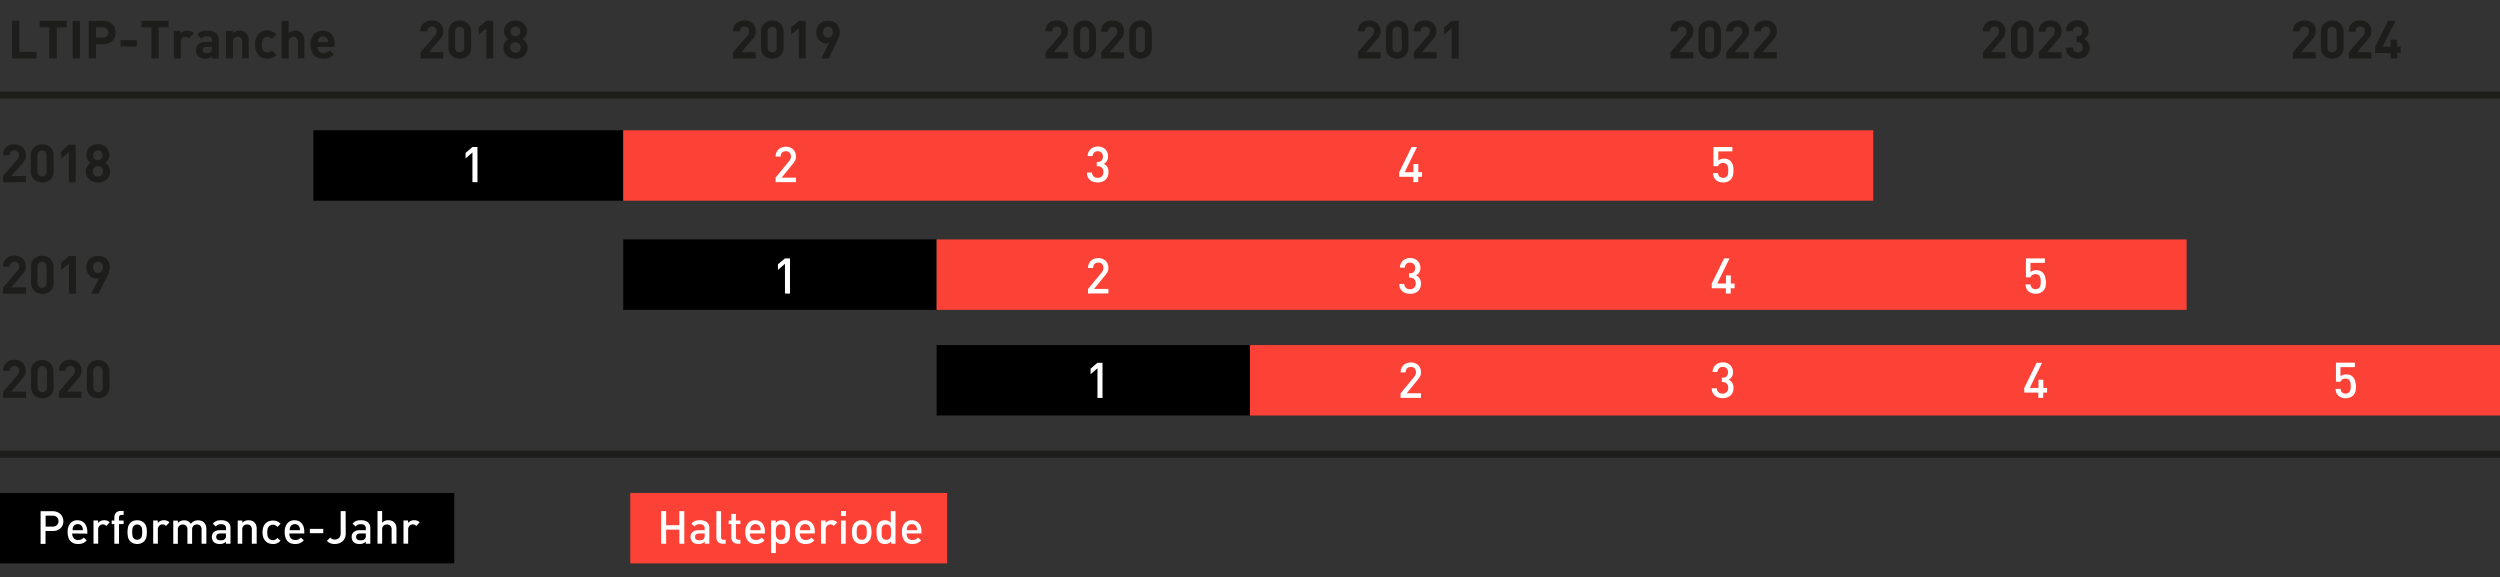
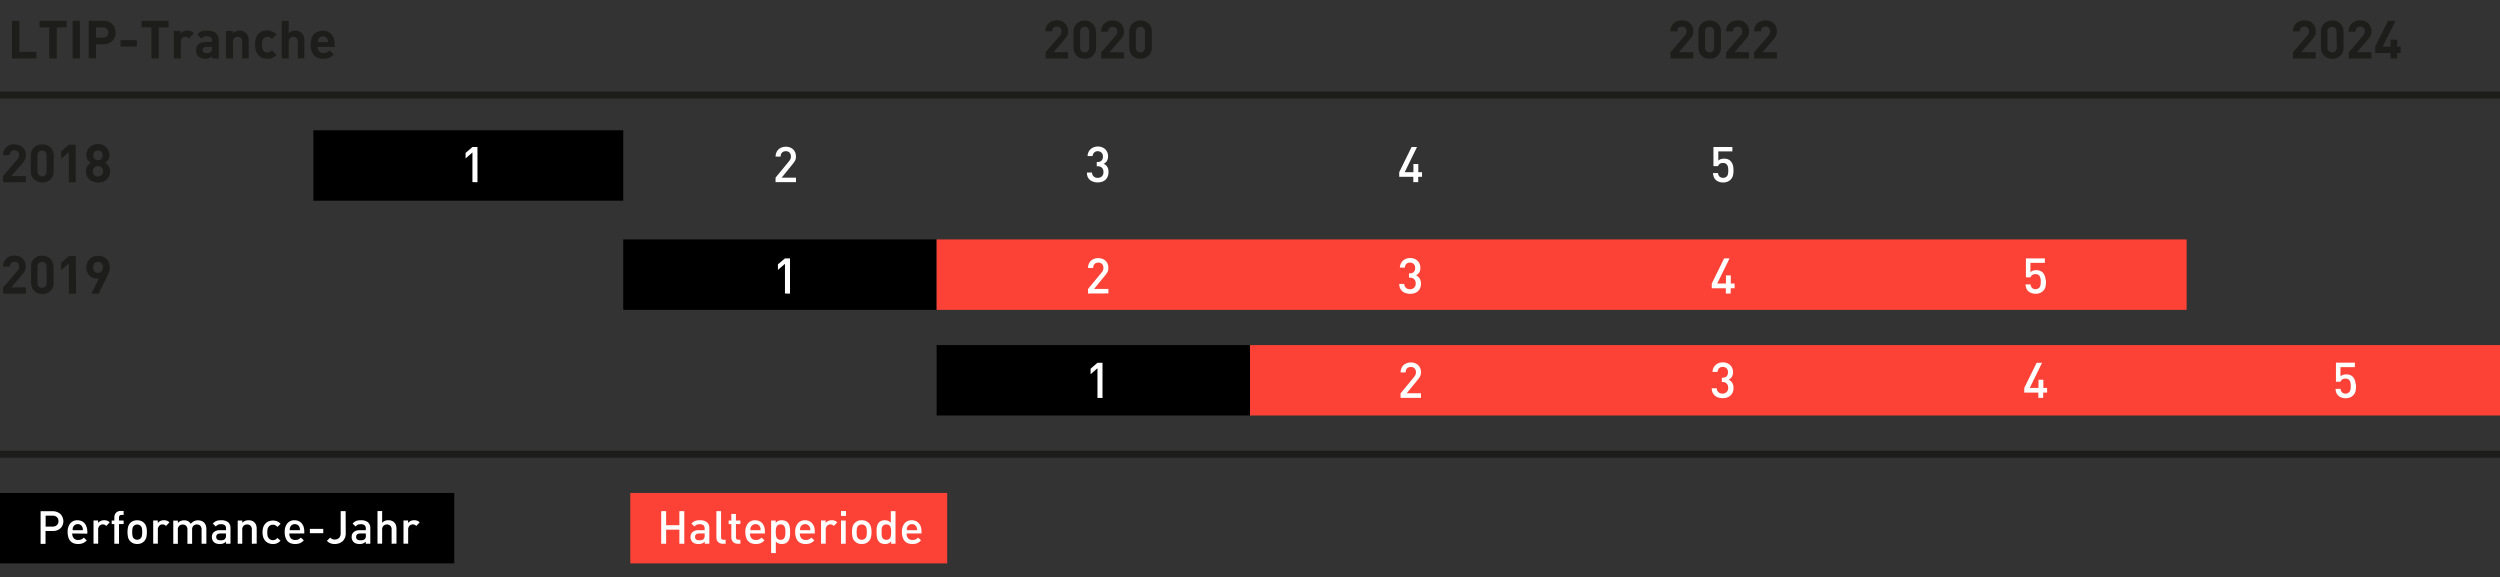
<svg xmlns="http://www.w3.org/2000/svg" width="710" height="164" viewBox="0 0 710 164">
  <rect x="0" y="0" width="710" height="164" fill="#333333" stroke="none" />
  <g data-name="Grafik">
    <path fill="none" stroke="#000" stroke-width="20" d="M89 47h88M266 108h89M177 78h89" />
-     <path fill="none" stroke="#fc4237" stroke-width="20" d="M177 47h355M266 78h355" />
+     <path fill="none" stroke="#fc4237" stroke-width="20" d="M177 47M266 78h355" />
    <path fill="none" stroke="#1d1d1b" stroke-miterlimit="10" stroke-width="2" d="M0 129h710M0 27h710" />
    <path fill="none" stroke="#fc4237" stroke-width="20" d="M355 108h355" />
    <path d="M134.17 51.72v-8.41L132.23 45v-1.57l1.94-1.68h1.43v10zM220.26 51.72v-1.27l3.83-4.66a3.1 3.1 0 00.41-.65 1.83 1.83 0 00.12-.68 1.61 1.61 0 00-.37-1.1 1.4 1.4 0 00-1.08-.42 1.71 1.71 0 00-.55.09 1.21 1.21 0 00-.47.26 1.57 1.57 0 00-.33.48 1.88 1.88 0 00-.12.71h-1.43a2.88 2.88 0 01.22-1.15 2.41 2.41 0 01.6-.89 2.86 2.86 0 01.92-.57 3.49 3.49 0 012.33 0 2.41 2.41 0 01.91.56 2.35 2.35 0 01.59.88 3 3 0 01.21 1.16 2.45 2.45 0 01-.24 1.13 6.07 6.07 0 01-.7 1L222 50.45h4.06v1.27zM314.81 48.92a2.92 2.92 0 01-.25 1.26 2.55 2.55 0 01-.65.91 2.66 2.66 0 01-1 .55 4 4 0 01-2.32 0 2.93 2.93 0 01-1-.5 2.51 2.51 0 01-.68-.88 2.86 2.86 0 01-.21-1.26h1.43a1.75 1.75 0 00.16.69 1.71 1.71 0 00.37.47 1.42 1.42 0 00.5.27 2.35 2.35 0 00.6.08 1.67 1.67 0 001.16-.42 1.6 1.6 0 00.46-1.23 1.73 1.73 0 00-.41-1.2 1.68 1.68 0 00-1.26-.44h-.23V46h.23a1.43 1.43 0 001.15-.42 1.61 1.61 0 00.37-1.1 1.48 1.48 0 00-.43-1.14 1.5 1.5 0 00-1-.4 1.45 1.45 0 00-1.05.38 1.55 1.55 0 00-.45 1h-1.43a2.89 2.89 0 01.27-1.13 2.33 2.33 0 01.63-.85 2.53 2.53 0 01.91-.54 3.1 3.1 0 011.12-.19 3.14 3.14 0 011.16.2 3 3 0 01.92.57 2.73 2.73 0 01.81 2 2.57 2.57 0 01-.32 1.33 2.18 2.18 0 01-.92.8 2.3 2.3 0 011 .85 2.73 2.73 0 01.36 1.56zM402.77 50.22v1.5h-1.39v-1.5h-4V48.9l3.51-7.15h1.54l-3.5 7.15h2.48v-2.33h1.39v2.33h1.06v1.32zM492.31 48.39a6.46 6.46 0 01-.15 1.45 2.55 2.55 0 01-.69 1.2 2.85 2.85 0 01-.86.56 3.09 3.09 0 01-1.24.22 3.26 3.26 0 01-1.26-.22 2.46 2.46 0 01-.87-.55 2.19 2.19 0 01-.56-.89 4.76 4.76 0 01-.2-1h1.43a1.75 1.75 0 00.44 1 1.61 1.61 0 002 0 1.37 1.37 0 00.4-.78 6 6 0 00.08-1 5.4 5.4 0 00-.06-.83 2 2 0 00-.23-.65 1.26 1.26 0 00-.45-.44 1.42 1.42 0 00-.72-.17 1.52 1.52 0 00-1 .27 1.3 1.3 0 00-.45.63h-1.3v-5.44h5.37V43H488v2.63a1.6 1.6 0 01.67-.42 3.34 3.34 0 012 0 2.35 2.35 0 01.76.48 2.48 2.48 0 01.45.6 3.06 3.06 0 01.27.66 4 4 0 01.12.69c.03.28.04.52.04.75zM222.93 83.36v-8.42l-2 1.71v-1.58l2-1.68h1.43v10zM309 83.36v-1.28l3.84-4.66a2.79 2.79 0 00.4-.65 1.65 1.65 0 00.13-.68A1.57 1.57 0 00313 75a1.37 1.37 0 00-1.08-.42 2 2 0 00-.54.08 1.29 1.29 0 00-.47.27 1.21 1.21 0 00-.33.48 1.84 1.84 0 00-.13.71H309a3.11 3.11 0 01.21-1.16 2.59 2.59 0 011.52-1.45 3.14 3.14 0 011.16-.2 3.4 3.4 0 011.18.19 2.63 2.63 0 01.91.56 2.57 2.57 0 01.59.88 3.13 3.13 0 01.21 1.17 2.44 2.44 0 01-.24 1.12 5.37 5.37 0 01-.7 1l-3.12 3.82h4.06v1.28zM403.56 80.56a3.15 3.15 0 01-.24 1.26 2.54 2.54 0 01-.66.91 2.75 2.75 0 01-1 .54 3.86 3.86 0 01-2.33 0 2.59 2.59 0 01-1-.5 2.69 2.69 0 01-.68-.87 3.08 3.08 0 01-.27-1.26h1.43a1.52 1.52 0 00.16.68 1.72 1.72 0 00.36.47 1.26 1.26 0 00.51.27 2 2 0 00.59.09 1.64 1.64 0 001.17-.43 1.6 1.6 0 00.46-1.22 1.66 1.66 0 00-.42-1.2 1.6 1.6 0 00-1.25-.44h-.24v-1.23h.24a1.48 1.48 0 001.15-.41 1.62 1.62 0 00.36-1.1 1.4 1.4 0 00-1.47-1.54 1.45 1.45 0 00-1.05.38A1.54 1.54 0 00399 76h-1.43a3 3 0 01.26-1.14 2.69 2.69 0 01.63-.85 3 3 0 01.91-.54 3.18 3.18 0 011.12-.19 3.42 3.42 0 011.17.2 2.68 2.68 0 01.91.58 2.55 2.55 0 01.6.88 2.78 2.78 0 01.22 1.13 2.44 2.44 0 01-.33 1.32 2.17 2.17 0 01-.91.81 2.29 2.29 0 011 .85 2.69 2.69 0 01.41 1.51zM581.06 80a7 7 0 01-.14 1.44 2.4 2.4 0 01-.7 1.2 2.62 2.62 0 01-.85.56 3.13 3.13 0 01-1.25.23 3.33 3.33 0 01-1.26-.23 2.64 2.64 0 01-.86-.54 2.09 2.09 0 01-.56-.89 4.29 4.29 0 01-.2-1h1.43a1.72 1.72 0 00.43 1 1.36 1.36 0 001 .36 1.41 1.41 0 001-.39 1.46 1.46 0 00.4-.79 6 6 0 00.08-1 5.25 5.25 0 00-.07-.83 1.91 1.91 0 00-.23-.66 1.19 1.19 0 00-.45-.44 1.36 1.36 0 00-.71-.16 1.52 1.52 0 00-1 .27 1.16 1.16 0 00-.45.63h-1.31v-5.37h5.38v1.27h-4.09v2.64a1.71 1.71 0 01.68-.42 2.7 2.7 0 011-.16 3 3 0 011 .17 2.06 2.06 0 01.76.48 2.62 2.62 0 01.45.6 2.7 2.7 0 01.27.66 3.82 3.82 0 01.12.69c.12.24.13.47.13.68zM311.68 113v-8.42l-1.95 1.71v-1.58l1.95-1.68h1.43v10zM492.31 110.2a3.15 3.15 0 01-.24 1.26 2.63 2.63 0 01-.66.91 2.75 2.75 0 01-1 .54 4.08 4.08 0 01-2.33 0 2.59 2.59 0 01-1-.5 2.63 2.63 0 01-.68-.88 3 3 0 01-.27-1.26h1.43a1.6 1.6 0 00.16.69 1.72 1.72 0 00.36.47 1.39 1.39 0 00.51.27 2 2 0 00.59.09 1.64 1.64 0 001.16-.43 1.59 1.59 0 00.47-1.23 1.65 1.65 0 00-.42-1.19 1.6 1.6 0 00-1.25-.44H489v-1.25h.24a1.48 1.48 0 001.15-.41 1.62 1.62 0 00.36-1.1 1.49 1.49 0 00-.42-1.15 1.52 1.52 0 00-1.05-.39 1.41 1.41 0 00-1.05.38 1.59 1.59 0 00-.45 1.05h-1.42a2.81 2.81 0 01.26-1.14 2.69 2.69 0 01.63-.85 2.62 2.62 0 01.91-.54 3.18 3.18 0 011.12-.19 3.32 3.32 0 011.16.2 2.72 2.72 0 01.92.58 2.46 2.46 0 01.6.88 2.78 2.78 0 01.22 1.13 2.44 2.44 0 01-.33 1.32 2.06 2.06 0 01-.92.8 2.4 2.4 0 011 .86 2.69 2.69 0 01.38 1.52zM580.27 111.5v1.5h-1.38v-1.5h-4v-1.33l3.52-7.14h1.54l-3.5 7.14h2.48v-2.33h1.38v2.33h1.07v1.33zM669.11 109.66a6.4 6.4 0 01-.15 1.45 2.45 2.45 0 01-.69 1.2 2.85 2.85 0 01-.86.56 3.09 3.09 0 01-1.24.22 3.26 3.26 0 01-1.26-.22 2.46 2.46 0 01-.87-.55 2.13 2.13 0 01-.56-.89 4.21 4.21 0 01-.2-1h1.43a1.78 1.78 0 00.43 1 1.39 1.39 0 001 .36 1.37 1.37 0 001-.4 1.34 1.34 0 00.4-.78 6 6 0 00.08-1 4.25 4.25 0 00-.07-.82 1.72 1.72 0 00-.23-.66 1.24 1.24 0 00-.44-.44 1.42 1.42 0 00-.72-.16 1.59 1.59 0 00-1 .26 1.24 1.24 0 00-.45.63h-1.3V103h5.37v1.27h-4.09v2.63a2 2 0 01.68-.42 3.24 3.24 0 012 0 2.17 2.17 0 01.76.47 2.6 2.6 0 01.45.61 2.8 2.8 0 01.27.65 4.1 4.1 0 01.12.7c.13.28.14.52.14.75zM491.52 81.86v1.5h-1.38v-1.5h-4v-1.33l3.51-7.14h1.54l-3.5 7.14h2.48v-2.32h1.38v2.32h1.07v1.33zM397.76 113v-1.28l3.84-4.66a2.79 2.79 0 00.4-.65 1.65 1.65 0 00.13-.68 1.57 1.57 0 00-.38-1.09 1.37 1.37 0 00-1.08-.42 2 2 0 00-.54.08 1.29 1.29 0 00-.47.27 1.25 1.25 0 00-.33.47 1.93 1.93 0 00-.13.72h-1.42a3.11 3.11 0 01.21-1.16 2.52 2.52 0 011.52-1.45 3.15 3.15 0 011.16-.21 3.4 3.4 0 011.18.2 2.63 2.63 0 01.91.56 2.57 2.57 0 01.59.88 3.07 3.07 0 01.21 1.16 2.45 2.45 0 01-.24 1.13 5.7 5.7 0 01-.7 1l-3.12 3.82h4.06V113z" fill="#fff" />
    <g fill="#1d1d1b">
-       <path d="M119.44 16.6v-1.76l4-4.63a2.52 2.52 0 00.43-.63 1.53 1.53 0 00.13-.66 1.39 1.39 0 00-.33-1 1.21 1.21 0 00-1-.37 1.49 1.49 0 00-.47.07 1.06 1.06 0 00-.42.22 1.08 1.08 0 00-.3.42 1.62 1.62 0 00-.12.66h-2a3.45 3.45 0 01.25-1.32 2.84 2.84 0 011.81-1.6 3.78 3.78 0 011.28-.21A3.9 3.9 0 01124 6a3 3 0 011 .62 2.68 2.68 0 01.67 1 3.38 3.38 0 01.24 1.3 3 3 0 01-.08.7 3.19 3.19 0 01-.21.59 3.79 3.79 0 01-.36.56c-.15.19-.31.39-.49.6l-3 3.46h4.13v1.77zM133.8 13.51a3.35 3.35 0 01-.26 1.35 2.93 2.93 0 01-.71 1 3 3 0 01-1 .62 3.8 3.8 0 01-2.49 0 3.08 3.08 0 01-1-.62 2.8 2.8 0 01-.71-1 3.19 3.19 0 01-.27-1.35V9a3.24 3.24 0 01.27-1.36 2.8 2.8 0 01.71-1 3.06 3.06 0 011-.61 3.8 3.8 0 012.49 0 3 3 0 011 .61 2.93 2.93 0 01.71 1A3.4 3.4 0 01133.8 9zm-2-4.47a1.57 1.57 0 00-.3-1.04 1.21 1.21 0 00-.94-.39 1.24 1.24 0 00-.95.39 1.52 1.52 0 00-.36 1v4.45a1.5 1.5 0 00.36 1.06 1.27 1.27 0 00.95.38 1.24 1.24 0 00.94-.38 1.54 1.54 0 00.35-1.06zM138.12 16.6V8l-2.18 1.89V7.81l2.18-1.89h1.95V16.6zM149.82 13.49a3.25 3.25 0 01-.27 1.37 2.87 2.87 0 01-.74 1 3.21 3.21 0 01-1.08.62 4.32 4.32 0 01-2.66 0 3.26 3.26 0 01-1.09-.62 2.85 2.85 0 01-.73-1 3.25 3.25 0 01-.27-1.37 2.57 2.57 0 01.13-.87 2.77 2.77 0 01.32-.67 2.63 2.63 0 01.43-.5 3.55 3.55 0 01.45-.36 2.51 2.51 0 01-.42-.34 3.09 3.09 0 01-.38-.48 2.71 2.71 0 01-.28-.62 2.37 2.37 0 01-.12-.78 2.94 2.94 0 011-2.23 3.25 3.25 0 011-.6 3.95 3.95 0 012.54 0 3 3 0 011.74 1.56 3.07 3.07 0 01.26 1.27 2.67 2.67 0 01-.11.78 2.73 2.73 0 01-.29.62 2.28 2.28 0 01-.39.48 2.94 2.94 0 01-.41.34 4.49 4.49 0 01.46.36 3 3 0 01.43.5 2.46 2.46 0 01.33.67 2.57 2.57 0 01.15.87zm-1.95 0a1.46 1.46 0 00-.42-1.06 1.52 1.52 0 00-2.1 0 1.46 1.46 0 00-.42 1.06 1.47 1.47 0 102.94 0zm-.15-4.53a1.34 1.34 0 00-.38-1 1.24 1.24 0 00-.94-.39 1.27 1.27 0 00-1 .39 1.35 1.35 0 001 2.31 1.27 1.27 0 00.94-.38 1.34 1.34 0 00.38-.96z" />
-     </g>
+       </g>
    <g fill="#1d1d1b">
-       <path d="M208.19 16.6v-1.76l4-4.63a2.45 2.45 0 00.42-.63 1.53 1.53 0 00.13-.66 1.39 1.39 0 00-.33-1 1.21 1.21 0 00-1-.37 1.49 1.49 0 00-.47.07 1.06 1.06 0 00-.42.22 1.08 1.08 0 00-.3.42 1.63 1.63 0 00-.11.66h-1.95a3.45 3.45 0 01.24-1.32 2.84 2.84 0 011.76-1.6 3.78 3.78 0 011.28-.21 4 4 0 011.31.21 2.91 2.91 0 011 .62 2.68 2.68 0 01.67 1 3.38 3.38 0 01.24 1.3 3 3 0 01-.07.7 3.23 3.23 0 01-.22.59 3.79 3.79 0 01-.36.56c-.15.19-.31.39-.49.6l-3 3.46h4.12v1.77zM222.54 13.51a3.35 3.35 0 01-.26 1.35 2.93 2.93 0 01-.71 1 3 3 0 01-1 .62 3.71 3.71 0 01-1.24.21 3.63 3.63 0 01-1.24-.21 3.13 3.13 0 01-1-.62 2.8 2.8 0 01-.71-1 3.19 3.19 0 01-.26-1.35V9a3.24 3.24 0 01.26-1.36 2.8 2.8 0 01.71-1 3.1 3.1 0 011-.61 3.63 3.63 0 011.24-.21 3.71 3.71 0 011.24.21 3 3 0 011 .61 2.93 2.93 0 01.71 1 3.4 3.4 0 01.26 1.36zM220.59 9a1.57 1.57 0 00-.35-1 1.33 1.33 0 00-1.88 0 1.52 1.52 0 00-.36 1v4.45a1.5 1.5 0 00.36 1.06 1.35 1.35 0 001.88 0 1.54 1.54 0 00.35-1.06zM226.86 16.6V8l-2.17 1.89V7.81l2.17-1.89h1.95V16.6zM238.49 9.13a3.85 3.85 0 01-.27 1.42 15.48 15.48 0 01-.62 1.45l-2.26 4.62h-2.12l2.22-4.41a1.8 1.8 0 01-.4.1 2.6 2.6 0 01-1.44-.19 2.64 2.64 0 01-.9-.62 3.11 3.11 0 01-.63-1 3.47 3.47 0 01-.24-1.33 3.73 3.73 0 01.25-1.41 3.09 3.09 0 01.71-1 3.15 3.15 0 011.05-.65 3.81 3.81 0 011.32-.22 4 4 0 011.31.21 3.17 3.17 0 011.06.64 2.94 2.94 0 01.7 1 3.65 3.65 0 01.26 1.39zm-2 0a1.59 1.59 0 00-.34-1.13 1.4 1.4 0 00-2 0 1.59 1.59 0 00-.39 1.15 1.65 1.65 0 00.37 1.14 1.29 1.29 0 001 .42 1.31 1.31 0 001-.4 1.61 1.61 0 00.41-1.17z" />
-     </g>
+       </g>
    <g fill="#1d1d1b">
      <path d="M296.93 16.6v-1.76l4-4.63a2.83 2.83 0 00.43-.63 1.69 1.69 0 00.12-.66 1.39 1.39 0 00-.33-1 1.21 1.21 0 00-1-.37 1.53 1.53 0 00-.47.07 1.21 1.21 0 00-.42.22 1.33 1.33 0 00-.3.42 1.82 1.82 0 00-.11.66h-1.95a3.27 3.27 0 01.25-1.32 2.73 2.73 0 01.69-1 3 3 0 011-.61 3.82 3.82 0 011.28-.21 4 4 0 011.31.21 3 3 0 011 .62 2.78 2.78 0 01.66 1 3.38 3.38 0 01.24 1.3 3 3 0 01-.07.7 3 3 0 01-.58 1.15c-.14.19-.31.39-.49.6l-3 3.46h4.12v1.78zM311.28 13.51a3.19 3.19 0 01-.26 1.35 2.9 2.9 0 01-.7 1 3 3 0 01-1 .62 3.67 3.67 0 01-1.24.21 3.63 3.63 0 01-1.24-.21 3.13 3.13 0 01-1-.62 2.93 2.93 0 01-.71-1 3.35 3.35 0 01-.26-1.35V9a3.4 3.4 0 01.26-1.36 2.93 2.93 0 01.71-1 3.1 3.1 0 011-.61 3.63 3.63 0 011.16-.2 3.67 3.67 0 011.24.21 3 3 0 011 .61 2.9 2.9 0 01.7 1 3.24 3.24 0 01.34 1.35zM309.33 9a1.52 1.52 0 00-.33-1 1.2 1.2 0 00-.94-.39 1.21 1.21 0 00-.94.39 1.52 1.52 0 00-.38 1v4.45a1.5 1.5 0 00.36 1.06 1.24 1.24 0 00.94.38 1.23 1.23 0 00.94-.38 1.49 1.49 0 00.35-1.06zM312.77 16.6v-1.76l4-4.63a2.83 2.83 0 00.43-.63 1.69 1.69 0 00.12-.66A1.39 1.39 0 00317 8a1.21 1.21 0 00-1-.37 1.53 1.53 0 00-.47.07 1.21 1.21 0 00-.42.22 1.33 1.33 0 00-.3.42 1.82 1.82 0 00-.11.66h-2a3.27 3.27 0 01.3-1.37 2.73 2.73 0 01.69-1 3 3 0 011-.61 3.82 3.82 0 011.31-.19 4 4 0 011.31.21 3 3 0 011 .62 2.78 2.78 0 01.66 1 3.38 3.38 0 01.24 1.3 3 3 0 01-.07.7 3 3 0 01-.58 1.15c-.14.19-.31.39-.49.6l-3 3.46h4.12v1.73zM327.12 13.51a3.19 3.19 0 01-.26 1.35 2.9 2.9 0 01-.7 1 3 3 0 01-1 .62 3.67 3.67 0 01-1.24.21 3.63 3.63 0 01-1.24-.21 3.13 3.13 0 01-1-.62 2.93 2.93 0 01-.71-1 3.35 3.35 0 01-.26-1.35V9a3.4 3.4 0 01.26-1.36 2.93 2.93 0 01.71-1 3.1 3.1 0 011-.61 3.63 3.63 0 011.24-.21 3.67 3.67 0 011.24.21 3 3 0 011 .61 2.9 2.9 0 01.7 1 3.24 3.24 0 01.26 1.36zM325.17 9a1.52 1.52 0 00-.35-1 1.2 1.2 0 00-.94-.39 1.21 1.21 0 00-.94.39 1.52 1.52 0 00-.36 1v4.45a1.5 1.5 0 00.36 1.06 1.24 1.24 0 00.94.38 1.23 1.23 0 00.94-.38 1.49 1.49 0 00.35-1.06z" />
    </g>
    <g fill="#1d1d1b">
-       <path d="M385.67 16.6v-1.76l4-4.63a2.83 2.83 0 00.43-.63 1.69 1.69 0 00.13-.66 1.39 1.39 0 00-.33-1 1.21 1.21 0 00-1-.37 1.59 1.59 0 00-.48.07 1.21 1.21 0 00-.42.22 1.33 1.33 0 00-.3.42 1.82 1.82 0 00-.11.66h-1.95a3.27 3.27 0 01.25-1.32 2.73 2.73 0 01.69-1 3 3 0 011-.61 4.1 4.1 0 012.59 0 3 3 0 011 .62 2.81 2.81 0 01.67 1 3.38 3.38 0 01.24 1.3 3 3 0 01-.08.7 3 3 0 01-.58 1.15q-.21.29-.48.6l-3 3.46h4.13v1.78zM400 13.51a3.19 3.19 0 01-.27 1.35 2.9 2.9 0 01-.7 1 3 3 0 01-1 .62 3.61 3.61 0 01-1.23.21 3.69 3.69 0 01-1.25-.21 3.08 3.08 0 01-1-.62 3 3 0 01-.72-1 3.35 3.35 0 01-.26-1.35V9a3.4 3.4 0 01.26-1.36 3 3 0 01.72-1 3.06 3.06 0 011-.61 3.69 3.69 0 011.25-.21A3.61 3.61 0 01398 6a3 3 0 011 .61 2.9 2.9 0 01.7 1A3.24 3.24 0 01400 9zM398.08 9a1.52 1.52 0 00-.36-1 1.18 1.18 0 00-.93-.39 1.24 1.24 0 00-1 .39 1.52 1.52 0 00-.31 1v4.45a1.5 1.5 0 00.36 1.06 1.27 1.27 0 001 .38 1.21 1.21 0 00.93-.38 1.5 1.5 0 00.36-1.06zM401.51 16.6v-1.76l4-4.63a2.83 2.83 0 00.43-.63 1.69 1.69 0 00.13-.66 1.39 1.39 0 00-.33-1 1.21 1.21 0 00-1-.37 1.59 1.59 0 00-.48.07 1.21 1.21 0 00-.42.22 1.33 1.33 0 00-.3.42 1.82 1.82 0 00-.11.66h-1.95a3.27 3.27 0 01.25-1.32 2.73 2.73 0 01.69-1 3 3 0 011-.61 4.1 4.1 0 012.59 0 3 3 0 011 .62 2.81 2.81 0 01.67 1 3.38 3.38 0 01.24 1.3 3 3 0 01-.08.7 3 3 0 01-.58 1.15q-.21.29-.48.6l-3 3.46H408v1.78zM412.27 16.6V8l-2.18 1.89V7.81l2.18-1.89h2V16.6z" />
-     </g>
+       </g>
    <g fill="#1d1d1b">
      <path d="M474.42 16.6v-1.76l4-4.63a2.75 2.75 0 00.42-.63 1.53 1.53 0 00.13-.66 1.39 1.39 0 00-.33-1 1.21 1.21 0 00-1-.37 1.49 1.49 0 00-.47.07 1.06 1.06 0 00-.42.22 1.08 1.08 0 00-.3.42 1.63 1.63 0 00-.11.66h-1.95a3.45 3.45 0 01.24-1.32 2.84 2.84 0 011.76-1.6 3.78 3.78 0 011.28-.21A4 4 0 01479 6a2.91 2.91 0 011 .62 2.68 2.68 0 01.67 1 3.38 3.38 0 01.24 1.3 3 3 0 01-.07.7 4.19 4.19 0 01-.22.59 3.79 3.79 0 01-.36.56c-.15.19-.31.39-.49.6l-3 3.46h4.12v1.77zM488.77 13.51a3.35 3.35 0 01-.26 1.35 2.93 2.93 0 01-.71 1 3 3 0 01-1 .62 3.71 3.71 0 01-1.24.21 3.63 3.63 0 01-1.24-.21 3.13 3.13 0 01-1-.62 2.8 2.8 0 01-.71-1 3.19 3.19 0 01-.26-1.35V9a3.24 3.24 0 01.26-1.36 2.8 2.8 0 01.71-1 3.1 3.1 0 011-.61 3.63 3.63 0 011.24-.21 3.71 3.71 0 011.24.21 3 3 0 011 .61 2.93 2.93 0 01.71 1 3.4 3.4 0 01.26 1.36zM486.82 9a1.57 1.57 0 00-.35-1 1.21 1.21 0 00-.94-.39 1.24 1.24 0 00-.95.39 1.52 1.52 0 00-.35 1v4.45a1.49 1.49 0 00.35 1.06 1.27 1.27 0 00.95.38 1.24 1.24 0 00.94-.38 1.54 1.54 0 00.35-1.06zM490.26 16.6v-1.76l4-4.63a2.45 2.45 0 00.42-.63 1.53 1.53 0 00.13-.66 1.39 1.39 0 00-.33-1 1.21 1.21 0 00-1-.37 1.49 1.49 0 00-.47.07 1.06 1.06 0 00-.42.22 1.08 1.08 0 00-.3.42 1.63 1.63 0 00-.11.66h-1.95a3.45 3.45 0 01.24-1.32 2.84 2.84 0 011.76-1.6 3.78 3.78 0 011.28-.21 4 4 0 011.31.21 2.91 2.91 0 011 .62 2.68 2.68 0 01.67 1 3.38 3.38 0 01.24 1.3 3 3 0 01-.07.7 4.19 4.19 0 01-.22.59 3.79 3.79 0 01-.36.56c-.15.19-.31.39-.49.6l-3 3.46h4.12v1.77zM498.18 16.6v-1.76l4-4.63a2.75 2.75 0 00.42-.63 1.53 1.53 0 00.13-.66 1.39 1.39 0 00-.33-1 1.21 1.21 0 00-1-.37 1.49 1.49 0 00-.47.07 1.06 1.06 0 00-.42.22 1.08 1.08 0 00-.3.42 1.63 1.63 0 00-.11.66h-1.95a3.45 3.45 0 01.24-1.32 2.84 2.84 0 011.76-1.6 3.78 3.78 0 011.28-.21 4 4 0 011.31.21 2.91 2.91 0 011 .62 2.68 2.68 0 01.67 1 3.38 3.38 0 01.24 1.3 3 3 0 01-.07.7 4.19 4.19 0 01-.22.59 3.79 3.79 0 01-.36.56c-.15.19-.31.39-.49.6l-3 3.46h4.12v1.77z" />
    </g>
    <g fill="#1d1d1b">
-       <path d="M563.17 16.6v-1.76l4-4.63a2.83 2.83 0 00.43-.63 1.69 1.69 0 00.13-.66 1.39 1.39 0 00-.33-1 1.21 1.21 0 00-1-.37 1.59 1.59 0 00-.48.07 1.21 1.21 0 00-.42.22 1.33 1.33 0 00-.3.42 1.82 1.82 0 00-.11.66h-2a3.27 3.27 0 01.25-1.32 2.73 2.73 0 01.69-1 3 3 0 011-.61 4.1 4.1 0 012.59 0 3 3 0 011 .62 2.81 2.81 0 01.67 1 3.38 3.38 0 01.24 1.3 3 3 0 01-.08.7 3 3 0 01-.58 1.15q-.21.29-.48.6l-3 3.46h4.13v1.78zM577.53 13.51a3.19 3.19 0 01-.27 1.35 2.9 2.9 0 01-.7 1 3 3 0 01-1 .62 3.61 3.61 0 01-1.23.21 3.69 3.69 0 01-1.25-.21 3.08 3.08 0 01-1-.62 3 3 0 01-.72-1 3.35 3.35 0 01-.26-1.35V9a3.4 3.4 0 01.26-1.36 3 3 0 01.72-1A3.06 3.06 0 01573 6a3.69 3.69 0 011.25-.21 3.61 3.61 0 011.23.21 3 3 0 011 .61 2.9 2.9 0 01.7 1 3.24 3.24 0 01.35 1.39zM575.58 9a1.52 1.52 0 00-.36-1 1.18 1.18 0 00-.93-.39 1.24 1.24 0 00-.95.39 1.52 1.52 0 00-.34 1v4.45a1.5 1.5 0 00.36 1.06 1.27 1.27 0 00.95.38 1.21 1.21 0 00.93-.38 1.5 1.5 0 00.36-1.06zM579 16.6v-1.76l4-4.63a2.83 2.83 0 00.43-.63 1.69 1.69 0 00.13-.66 1.39 1.39 0 00-.33-1 1.21 1.21 0 00-1-.37 1.59 1.59 0 00-.48.07 1.21 1.21 0 00-.42.22 1.33 1.33 0 00-.3.42A1.82 1.82 0 00581 9h-2a3.27 3.27 0 01.25-1.32 2.73 2.73 0 01.69-1A3 3 0 01581 6a4.1 4.1 0 012.59 0 3 3 0 011 .62 2.81 2.81 0 01.67 1 3.38 3.38 0 01.24 1.3 3 3 0 01-.08.7 3 3 0 01-.58 1.15q-.21.29-.48.6l-3 3.46h4.13v1.77zM593.47 13.51a3.35 3.35 0 01-.27 1.39 2.85 2.85 0 01-.73 1 3.15 3.15 0 01-1.08.59 4.33 4.33 0 01-1.31.2 4.48 4.48 0 01-1.27-.18 3.11 3.11 0 01-1.08-.57 2.81 2.81 0 01-.75-1 3.43 3.43 0 01-.3-1.43h2a1.67 1.67 0 00.13.62 1.31 1.31 0 00.77.69 2 2 0 00.55.08 1.48 1.48 0 001-.38 1.44 1.44 0 00.4-1.1A1.36 1.36 0 00590 12h-.28v-1.7h.28a1.29 1.29 0 001-.38 1.45 1.45 0 00.31-1 1.29 1.29 0 00-.39-1 1.31 1.31 0 00-2.23.94h-2a3.21 3.21 0 01.27-1.28 2.93 2.93 0 01.7-1 3 3 0 011-.6 3.76 3.76 0 011.27-.21 3.66 3.66 0 011.3.22 3.12 3.12 0 011 .63 2.76 2.76 0 01.67 1 3.12 3.12 0 01.24 1.24 2.43 2.43 0 01-.35 1.38 2.52 2.52 0 01-.88.81 2.79 2.79 0 011 .87 2.69 2.69 0 01.56 1.59z" />
-     </g>
+       </g>
    <g fill="#1d1d1b">
      <path d="M651.21 16.6v-1.76l4-4.63a2.52 2.52 0 00.43-.63 1.53 1.53 0 00.13-.66 1.39 1.39 0 00-.33-1 1.21 1.21 0 00-1-.37 1.49 1.49 0 00-.47.07 1.06 1.06 0 00-.42.22 1.08 1.08 0 00-.3.42 1.62 1.62 0 00-.12.66h-1.95a3.45 3.45 0 01.25-1.32 2.84 2.84 0 011.76-1.6 3.78 3.78 0 011.28-.21 3.9 3.9 0 011.3.21 3 3 0 011 .62 2.68 2.68 0 01.67 1 3.38 3.38 0 01.24 1.3 3 3 0 01-.08.7 3.19 3.19 0 01-.21.59 3.79 3.79 0 01-.36.56c-.15.19-.31.39-.49.6l-3 3.46h4.13v1.77zM665.57 13.51a3.35 3.35 0 01-.26 1.35 2.93 2.93 0 01-.71 1 3 3 0 01-1 .62 3.8 3.8 0 01-2.49 0 3.08 3.08 0 01-1-.62 2.8 2.8 0 01-.71-1 3.19 3.19 0 01-.27-1.35V9a3.24 3.24 0 01.27-1.36 2.8 2.8 0 01.71-1 3.06 3.06 0 011-.61 3.8 3.8 0 012.49 0 3 3 0 011 .61 2.93 2.93 0 01.71 1 3.4 3.4 0 01.26 1.36zm-2-4.47a1.57 1.57 0 00-.3-1.04 1.21 1.21 0 00-.94-.39 1.24 1.24 0 00-1 .39 1.52 1.52 0 00-.33 1v4.45a1.5 1.5 0 00.36 1.06 1.27 1.27 0 001 .38 1.24 1.24 0 00.94-.38 1.54 1.54 0 00.35-1.06zM667.05 16.6v-1.76l4-4.63a2.52 2.52 0 00.43-.63 1.53 1.53 0 00.13-.66 1.39 1.39 0 00-.33-1 1.21 1.21 0 00-1-.37 1.49 1.49 0 00-.47.07 1.06 1.06 0 00-.42.22 1.08 1.08 0 00-.3.42A1.62 1.62 0 00669 9h-2a3.45 3.45 0 01.25-1.32A2.84 2.84 0 01669 6a3.78 3.78 0 011.28-.21 3.9 3.9 0 011.3.21 3 3 0 011 .62 2.68 2.68 0 01.67 1 3.38 3.38 0 01.24 1.3 3 3 0 01-.08.7 3.19 3.19 0 01-.21.59 3.79 3.79 0 01-.36.56c-.15.19-.31.39-.49.6l-3 3.46h4.13v1.77zM680.79 15.08v1.52h-1.87v-1.52h-4.37v-1.84l3.66-7.32h2.13l-3.66 7.32h2.24v-2h1.87v2h1v1.84z" />
    </g>
    <g fill="#1d1d1b">
      <path d="M.87 51.76V50l4-4.64a2.45 2.45 0 00.42-.63 1.53 1.53 0 00.13-.66 1.41 1.41 0 00-.33-1 1.24 1.24 0 00-1-.36 1.84 1.84 0 00-.47.06 1.08 1.08 0 00-.42.23 1 1 0 00-.3.42 1.55 1.55 0 00-.11.65H.87a3.36 3.36 0 01.24-1.31 2.89 2.89 0 01.69-1 3 3 0 011-.62A3.78 3.78 0 014.12 41a3.71 3.71 0 011.31.22 2.89 2.89 0 011 .61 2.72 2.72 0 01.67 1 3.35 3.35 0 01.24 1.3 2.87 2.87 0 01-.07.69 3.07 3.07 0 01-.22.6 4.39 4.39 0 01-.36.56l-.49.59L3.24 50h4.12v1.75zM15.22 48.67A3.44 3.44 0 0115 50a3 3 0 01-.71 1 3 3 0 01-1 .61 3.71 3.71 0 01-1.24.21 3.63 3.63 0 01-1.24-.21 3.1 3.1 0 01-1-.61A2.89 2.89 0 019 50a3.27 3.27 0 01-.26-1.36v-4.5A3.27 3.27 0 019 42.81a2.85 2.85 0 01.71-1 3.13 3.13 0 011-.62A3.63 3.63 0 0112 41a3.71 3.71 0 011.24.21 3 3 0 011.76 1.6 3.44 3.44 0 01.26 1.36zm-2-4.47a1.54 1.54 0 00-.35-1.06 1.33 1.33 0 00-1.88 0 1.5 1.5 0 00-.36 1.06v4.46a1.45 1.45 0 00.37 1.05 1.33 1.33 0 001.88 0 1.5 1.5 0 00.35-1.05zM19.54 51.76v-8.58l-2.17 1.89V43l2.17-1.89h1.95v10.65zM31.24 48.66A3.28 3.28 0 0131 50a2.94 2.94 0 01-.73 1 3.23 3.23 0 01-1.09.61 4.32 4.32 0 01-2.66 0 3.19 3.19 0 01-1.11-.61 3 3 0 01-.74-1 3.28 3.28 0 01-.27-1.37 2.57 2.57 0 01.13-.87 2.6 2.6 0 01.32-.67 2.35 2.35 0 01.43-.5 3.61 3.61 0 01.46-.36 2.6 2.6 0 01-.42-.35 3.14 3.14 0 01-.39-.48 2.63 2.63 0 01-.28-.61 2.37 2.37 0 01-.11-.78 2.89 2.89 0 01.26-1.27 2.73 2.73 0 01.71-1 3.1 3.1 0 011-.61 3.95 3.95 0 012.54 0 3 3 0 011 .61 2.86 2.86 0 01.71 1 3 3 0 01.33 1.26 2.42 2.42 0 01-.4 1.39 2.28 2.28 0 01-.39.48 3.07 3.07 0 01-.41.35 4.49 4.49 0 01.46.36 2.68 2.68 0 01.43.5 2.33 2.33 0 01.33.67 2.57 2.57 0 01.13.91zm-1.95 0a1.45 1.45 0 00-.42-1.06 1.5 1.5 0 00-2.1 0 1.45 1.45 0 00-.42 1.06 1.47 1.47 0 102.94 0zm-.15-4.53a1.33 1.33 0 00-.37-1 1.35 1.35 0 00-1.9 0 1.3 1.3 0 00-.38 1 1.34 1.34 0 002.28 1 1.3 1.3 0 00.37-1.03z" />
    </g>
    <g fill="#1d1d1b">
      <path d="M.88 83.4v-1.76l4-4.63a2.83 2.83 0 00.43-.63 1.69 1.69 0 00.13-.66 1.39 1.39 0 00-.33-1 1.21 1.21 0 00-1-.37 1.59 1.59 0 00-.48.07 1.21 1.21 0 00-.42.22 1.33 1.33 0 00-.3.42 1.82 1.82 0 00-.11.66H.88a3.27 3.27 0 01.25-1.32 2.73 2.73 0 01.69-1 3 3 0 011-.61 3.88 3.88 0 011.29-.21 3.9 3.9 0 011.3.21 3 3 0 011 .62 2.81 2.81 0 01.67 1 3.38 3.38 0 01.24 1.3 3 3 0 01-.08.7 2.63 2.63 0 01-.22.59 2.65 2.65 0 01-.36.56q-.21.28-.48.6l-3 3.46h4.2v1.78zM15.24 80.31a3.19 3.19 0 01-.24 1.35 2.9 2.9 0 01-.7 1 3 3 0 01-1 .62 3.61 3.61 0 01-1.23.21 3.69 3.69 0 01-1.25-.21 3.08 3.08 0 01-1-.62 3 3 0 01-.72-1 3.35 3.35 0 01-.26-1.35v-4.5A3.4 3.4 0 019 74.45a3 3 0 01.72-1 3.06 3.06 0 011-.61 3.69 3.69 0 011.28-.21 3.61 3.61 0 011.23.21 3 3 0 011 .61 2.9 2.9 0 01.7 1 3.24 3.24 0 01.27 1.36zm-2-4.47a1.52 1.52 0 00-.36-1.07 1.18 1.18 0 00-.93-.39 1.24 1.24 0 00-.95.39 1.52 1.52 0 00-.36 1.07v4.45a1.5 1.5 0 00.36 1.06 1.27 1.27 0 00.95.38 1.21 1.21 0 00.93-.38 1.5 1.5 0 00.36-1.06zM19.56 83.4v-8.58l-2.18 1.89v-2.1l2.18-1.89h2V83.4zM31.18 75.93a4.06 4.06 0 01-.26 1.42c-.18.46-.38.94-.62 1.43L28 83.4h-2.08l2.22-4.4a2 2 0 01-.4.1h-.4a2.57 2.57 0 01-1.05-.22 2.64 2.64 0 01-.9-.62 3.11 3.11 0 01-.63-1 3.47 3.47 0 01-.24-1.26 3.73 3.73 0 01.26-1.41 2.92 2.92 0 011.76-1.7 3.71 3.71 0 011.31-.22 4 4 0 011.31.21 3.07 3.07 0 011.06.64 3 3 0 01.71 1 3.66 3.66 0 01.25 1.41zm-1.95 0a1.59 1.59 0 00-.39-1.15 1.4 1.4 0 00-2 0 1.59 1.59 0 00-.39 1.15 1.65 1.65 0 00.38 1.14 1.27 1.27 0 001 .42 1.31 1.31 0 001-.4 1.61 1.61 0 00.4-1.15z" />
    </g>
    <g fill="#1d1d1b">
-       <path d="M.89 113v-1.75l4-4.64a2.52 2.52 0 00.43-.63 1.53 1.53 0 00.13-.66 1.37 1.37 0 00-.33-1 1.21 1.21 0 00-1-.37 1.49 1.49 0 00-.47.07 1.06 1.06 0 00-.42.22 1.08 1.08 0 00-.3.42 1.57 1.57 0 00-.12.65H.89a3.4 3.4 0 01.25-1.31 3 3 0 01.69-1 3 3 0 011-.62 3.78 3.78 0 011.28-.21 3.9 3.9 0 011.3.22 3 3 0 011 .62 2.68 2.68 0 01.67 1 3.38 3.38 0 01.24 1.3 3 3 0 01-.08.7 3.19 3.19 0 01-.21.59 3.79 3.79 0 01-.36.56l-.49.59-3 3.47h4.21V113zM15.25 109.94a3.4 3.4 0 01-.25 1.36 2.93 2.93 0 01-.71 1 3 3 0 01-1 .61 3.8 3.8 0 01-2.49 0 3.06 3.06 0 01-1-.61 2.8 2.8 0 01-.71-1 3.24 3.24 0 01-.27-1.36v-4.5a3.19 3.19 0 01.18-1.35 2.8 2.8 0 01.71-1 3.08 3.08 0 011-.62 3.8 3.8 0 012.49 0 3 3 0 011 .62 2.93 2.93 0 01.71 1 3.35 3.35 0 01.26 1.35zm-1.95-4.47a1.54 1.54 0 00-.35-1.06A1.21 1.21 0 0012 104a1.24 1.24 0 00-.95.39 1.5 1.5 0 00-.36 1.06v4.46a1.5 1.5 0 00.36 1.06 1.27 1.27 0 00.95.38 1.24 1.24 0 001-.35 1.54 1.54 0 00.35-1.06zM16.73 113v-1.75l4-4.64a2.52 2.52 0 00.43-.63 1.53 1.53 0 00.13-.66 1.37 1.37 0 00-.33-1 1.21 1.21 0 00-1-.37 1.49 1.49 0 00-.47.07 1.06 1.06 0 00-.42.22 1.08 1.08 0 00-.3.42 1.57 1.57 0 00-.12.65h-1.92a3.4 3.4 0 01.25-1.31 3 3 0 01.69-1 3 3 0 011-.62 3.78 3.78 0 011.28-.21 3.9 3.9 0 011.3.22 3 3 0 011 .62 2.68 2.68 0 01.67 1 3.38 3.38 0 01.24 1.3 3 3 0 01-.08.7 3.19 3.19 0 01-.21.59 3.79 3.79 0 01-.36.56l-.49.59-3 3.47h4.13V113zM31.09 109.94a3.4 3.4 0 01-.26 1.36 2.93 2.93 0 01-.71 1 3 3 0 01-1 .61 3.8 3.8 0 01-2.49 0 3.06 3.06 0 01-1-.61 2.8 2.8 0 01-.71-1 3.24 3.24 0 01-.27-1.36v-4.5a3.19 3.19 0 01.27-1.35 2.8 2.8 0 01.71-1 3.08 3.08 0 011-.62 3.8 3.8 0 012.49 0 3 3 0 011 .62 2.93 2.93 0 01.71 1 3.35 3.35 0 01.26 1.35zm-1.95-4.47a1.54 1.54 0 00-.35-1.06 1.21 1.21 0 00-.94-.39 1.24 1.24 0 00-1 .39 1.5 1.5 0 00-.36 1.06v4.46a1.5 1.5 0 00.41 1.07 1.27 1.27 0 001 .38 1.24 1.24 0 00.94-.38 1.54 1.54 0 00.35-1.06z" />
-     </g>
+       </g>
  </g>
  <g data-name="DE">
    <path fill="none" stroke="#000" stroke-width="20" d="M0 150h129" />
    <path fill="none" stroke="#fc4237" stroke-width="20" d="M179 150h90" />
    <g data-name="Lock-..." fill="#fff">
      <path d="M192.94 154.42v-4h-3.76v4h-1.4v-9.26h1.4v4h3.76v-4h1.4v9.26zM200.15 154.42v-.6a2.21 2.21 0 01-.75.52 2.83 2.83 0 01-1 .16 3.15 3.15 0 01-1.05-.15 1.91 1.91 0 01-.72-.45 2 2 0 01-.52-1.42 1.77 1.77 0 01.57-1.36 2.41 2.41 0 011.72-.54h1.72v-.46a1.21 1.21 0 00-.33-.94 1.64 1.64 0 00-1.11-.3 1.94 1.94 0 00-.84.15 1.82 1.82 0 00-.6.5l-.86-.82a2.86 2.86 0 01.48-.45 2.43 2.43 0 01.52-.3 2.27 2.27 0 01.61-.16 4.24 4.24 0 01.74-.05 3.12 3.12 0 012.05.57 2.09 2.09 0 01.67 1.69v4.41zm0-2.91h-1.55c-.8 0-1.21.31-1.21 1a.83.83 0 00.3.69 1.49 1.49 0 00.95.24 3.27 3.27 0 00.65-.06 1.2 1.2 0 00.55-.32 1.31 1.31 0 00.28-1zM205.26 154.42a2 2 0 01-.81-.15 1.58 1.58 0 01-.57-.4 1.43 1.43 0 01-.32-.58 2.26 2.26 0 01-.11-.69v-7.44h1.33v7.36a.92.92 0 00.15.57.7.7 0 00.56.2h.59v1.13zM209.5 154.42a1.86 1.86 0 01-.81-.16 1.66 1.66 0 01-.56-.41 1.75 1.75 0 01-.33-.58 2.25 2.25 0 01-.11-.68v-3.75h-.75v-1h.75v-1.89H209v1.89h1.27v1H209v3.68a.9.9 0 00.17.57.71.71 0 00.55.2h.55v1.13zM213 151.51a2 2 0 00.42 1.35 1.58 1.58 0 001.25.49 2.12 2.12 0 00.91-.16 2.55 2.55 0 00.69-.51l.85.79a6.65 6.65 0 01-.52.45 3.65 3.65 0 01-.54.32 3.18 3.18 0 01-.64.19 4.49 4.49 0 01-.77.07 3.68 3.68 0 01-1.17-.18 2.34 2.34 0 01-.93-.57 2.65 2.65 0 01-.63-1.05 4.57 4.57 0 01-.24-1.58 3.72 3.72 0 01.76-2.5 2.58 2.58 0 012-.87 3 3 0 011.18.23 2.38 2.38 0 01.88.65 2.8 2.8 0 01.54 1 4.19 4.19 0 01.19 1.31v.56zm3-.93v-.48a1.39 1.39 0 00-.13-.41 1.5 1.5 0 00-.5-.61 1.52 1.52 0 00-1.61 0 1.45 1.45 0 00-.51.61 1.76 1.76 0 00-.13.41v.48zM224.38 151.12v.8a6.32 6.32 0 01-.11.76 3.51 3.51 0 01-.22.67 2 2 0 01-.39.56 1.88 1.88 0 01-.68.43 2.65 2.65 0 01-.92.16 2.82 2.82 0 01-.95-.16 1.91 1.91 0 01-.78-.6v3.34H219v-9.25h1.3v.7a2 2 0 01.79-.62 2.56 2.56 0 01.95-.16 2.43 2.43 0 01.92.16 1.83 1.83 0 01.69.42 2.35 2.35 0 01.39.56 3.51 3.51 0 01.22.67 5.79 5.79 0 01.11.76c0 .26.01.53.01.8zm-1.32 0a7.3 7.3 0 00-.05-.84 2.05 2.05 0 00-.19-.7 1.1 1.1 0 00-.41-.47 1.3 1.3 0 00-.72-.18 1.34 1.34 0 00-.73.18 1.1 1.1 0 00-.41.47 2.05 2.05 0 00-.19.7 7.3 7.3 0 00-.05.84 7.58 7.58 0 00.05.84 2.19 2.19 0 00.19.7 1.13 1.13 0 00.41.48 1.34 1.34 0 00.73.17 1.3 1.3 0 00.72-.17 1.13 1.13 0 00.41-.48 2.19 2.19 0 00.19-.7 7.58 7.58 0 00.05-.84zM227.15 151.51a2 2 0 00.43 1.35 1.56 1.56 0 001.25.49 2.1 2.1 0 00.9-.16 2.75 2.75 0 00.7-.51l.84.79a5.14 5.14 0 01-.51.45 3.3 3.3 0 01-.55.32 2.9 2.9 0 01-.63.19 4.52 4.52 0 01-.78.07 3.66 3.66 0 01-1.16-.18 2.45 2.45 0 01-.94-.57 2.91 2.91 0 01-.63-1.05 4.84 4.84 0 01-.23-1.58 3.66 3.66 0 01.76-2.5 2.56 2.56 0 012-.87 3 3 0 011.19.23 2.34 2.34 0 01.87.65 3 3 0 01.55 1 4.19 4.19 0 01.19 1.31v.56zm3-.93q0-.3-.06-.48a1.15 1.15 0 00-.13-.41 1.42 1.42 0 00-.5-.61 1.37 1.37 0 00-.8-.23 1.41 1.41 0 00-.81.23 1.42 1.42 0 00-.5.61 1.39 1.39 0 00-.13.41 4.59 4.59 0 000 .48zM236.81 149.37a2.1 2.1 0 00-.44-.33 1.22 1.22 0 00-.55-.11 1.24 1.24 0 00-.93.4 1.51 1.51 0 00-.38 1.08v4h-1.33v-6.59h1.3v.71a2 2 0 01.73-.57 2.35 2.35 0 011-.22 2.58 2.58 0 01.86.14 2.13 2.13 0 01.71.48zM238.85 146.53v-1.41h1.41v1.41zm0 7.89v-6.59h1.33v6.59zM247.51 151.12a5.85 5.85 0 01-.16 1.47 2.48 2.48 0 01-.62 1.13 2.84 2.84 0 01-.81.56 3 3 0 01-1.17.22 2.61 2.61 0 01-2-.78 2.48 2.48 0 01-.62-1.13 6.83 6.83 0 010-2.94 2.45 2.45 0 01.62-1.12 2.61 2.61 0 012-.78 2.81 2.81 0 011.17.22 2.66 2.66 0 01.81.56 2.45 2.45 0 01.62 1.12 5.85 5.85 0 01.16 1.47zm-1.33 0a6.67 6.67 0 00-.07-1 1.44 1.44 0 00-.38-.78 1.33 1.33 0 00-1-.38 1.3 1.3 0 00-1 .38 1.44 1.44 0 00-.38.78 7.54 7.54 0 000 2 1.44 1.44 0 00.38.78 1.3 1.3 0 001 .39 1.33 1.33 0 001-.39 1.44 1.44 0 00.38-.78 6.63 6.63 0 00.07-1zM253.09 154.42v-.7a2 2 0 01-.79.61 2.53 2.53 0 01-1 .17 2.67 2.67 0 01-.91-.16 1.89 1.89 0 01-.7-.43 2.32 2.32 0 01-.61-1.23 8.8 8.8 0 01-.13-1.56v-.8a4.5 4.5 0 01.1-.76 2.94 2.94 0 01.23-.67 2.63 2.63 0 01.38-.56 1.83 1.83 0 01.69-.42 2.45 2.45 0 01.91-.16 2.56 2.56 0 01.95.16 1.81 1.81 0 01.78.58v-3.33h1.33v9.26zm0-3.3a7.3 7.3 0 00-.05-.84 2.31 2.31 0 00-.18-.7 1.19 1.19 0 00-.42-.47 1.53 1.53 0 00-1.44 0 1.19 1.19 0 00-.42.47 2.31 2.31 0 00-.19.7 7.39 7.39 0 000 .84 7.63 7.63 0 000 .84 2.48 2.48 0 00.19.7 1.22 1.22 0 00.42.48 1.61 1.61 0 001.44 0 1.22 1.22 0 00.42-.48 2.48 2.48 0 00.18-.7 7.58 7.58 0 00.02-.84zM257.47 151.51a2 2 0 00.43 1.35 1.54 1.54 0 001.24.49 2.12 2.12 0 00.91-.16 2.55 2.55 0 00.69-.51l.85.79a6.65 6.65 0 01-.52.45 2.64 2.64 0 01-1.18.51 4.49 4.49 0 01-.77.07 3.68 3.68 0 01-1.17-.18 2.34 2.34 0 01-.93-.57 2.65 2.65 0 01-.63-1.05 4.57 4.57 0 01-.24-1.58 3.72 3.72 0 01.76-2.5 2.58 2.58 0 012-.87 2.92 2.92 0 011.18.23 2.38 2.38 0 01.88.65 3 3 0 01.55 1 4.51 4.51 0 01.18 1.31v.56zm3-.93c0-.2 0-.36-.05-.48a1.39 1.39 0 00-.13-.41 1.42 1.42 0 00-.5-.61 1.52 1.52 0 00-1.61 0 1.42 1.42 0 00-.5.61 1.15 1.15 0 00-.13.41 4.59 4.59 0 000 .48z" />
    </g>
    <g data-name="Perfo..." fill="#fff">
      <path d="M18 148a2.9 2.9 0 01-.21 1.12 2.4 2.4 0 01-.59.88 2.83 2.83 0 01-.94.59 3.36 3.36 0 01-1.22.21h-2.11v3.65h-1.4v-9.26H15a3.16 3.16 0 011.22.22 3 3 0 01.94.58 2.43 2.43 0 01.59.89A3 3 0 0118 148zm-1.4 0a1.45 1.45 0 00-.45-1.14 1.72 1.72 0 00-1.19-.41h-2v3.1h2a1.72 1.72 0 001.19-.41 1.44 1.44 0 00.45-1.14zM20.52 151.51a2 2 0 00.43 1.35 1.58 1.58 0 001.25.49 2.07 2.07 0 00.9-.16 2.59 2.59 0 00.7-.51l.85.79a6.65 6.65 0 01-.52.45 3.65 3.65 0 01-.54.32 3.18 3.18 0 01-.64.19 4.49 4.49 0 01-.77.07 3.68 3.68 0 01-1.17-.18 2.34 2.34 0 01-.93-.57 2.65 2.65 0 01-.63-1.05 4.57 4.57 0 01-.24-1.58 3.66 3.66 0 01.76-2.5 2.58 2.58 0 012-.87 3 3 0 011.18.23 2.38 2.38 0 01.88.65 2.8 2.8 0 01.54 1 4.19 4.19 0 01.23 1.37v.56zm3-.93v-.48a1.39 1.39 0 00-.13-.41 1.5 1.5 0 00-.5-.61 1.42 1.42 0 00-.8-.23 1.44 1.44 0 00-.82.23 1.5 1.5 0 00-.5.61 1.39 1.39 0 00-.13.41v.48zM30.18 149.37a2.06 2.06 0 00-.43-.33 1.28 1.28 0 00-.55-.11 1.21 1.21 0 00-.93.4 1.48 1.48 0 00-.39 1.08v4h-1.32v-6.59h1.3v.71a1.9 1.9 0 01.72-.57 2.38 2.38 0 011-.22 2.54 2.54 0 01.86.14 2.13 2.13 0 01.71.48zM33.8 148.84v5.58h-1.33v-5.58h-.75v-1h.75v-.9a2.25 2.25 0 01.11-.68 2 2 0 01.33-.59 1.8 1.8 0 01.56-.41 2 2 0 01.81-.15h.83v1.13h-.58a.72.72 0 00-.56.2.86.86 0 00-.17.57v.83h1.31v1zM41.71 151.12a6.4 6.4 0 01-.15 1.47 2.5 2.5 0 01-.63 1.13 2.59 2.59 0 01-.81.56 3.17 3.17 0 01-2.32 0 2.84 2.84 0 01-.81-.56 2.48 2.48 0 01-.62-1.13 6.83 6.83 0 010-2.94 2.45 2.45 0 01.62-1.12 2.66 2.66 0 01.81-.56 3.17 3.17 0 012.32 0 2.43 2.43 0 01.81.56 2.47 2.47 0 01.63 1.12 6.4 6.4 0 01.15 1.47zm-1.32 0a6.63 6.63 0 00-.08-1 1.37 1.37 0 00-.38-.78 1.42 1.42 0 00-1.93 0 1.37 1.37 0 00-.38.78 6.61 6.61 0 000 2 1.37 1.37 0 00.38.78 1.39 1.39 0 001.93 0 1.37 1.37 0 00.38-.78 6.59 6.59 0 00.08-1zM47.13 149.37a2.06 2.06 0 00-.43-.33 1.25 1.25 0 00-.55-.11 1.21 1.21 0 00-.93.4 1.48 1.48 0 00-.39 1.08v4h-1.32v-6.59h1.3v.71a1.86 1.86 0 01.73-.57 2.31 2.31 0 011-.22 2.54 2.54 0 01.86.14 2.27 2.27 0 01.72.48zM57.25 154.42v-4a1.49 1.49 0 00-.38-1.12 1.38 1.38 0 00-.95-.35 1.54 1.54 0 00-.52.09 1.06 1.06 0 00-.43.26 1.08 1.08 0 00-.3.44 1.49 1.49 0 00-.11.62v4.08h-1.33v-4a1.49 1.49 0 00-.38-1.12 1.37 1.37 0 00-.94-.35 1.4 1.4 0 00-1 .36 1.44 1.44 0 00-.4 1.11v4h-1.3v-6.59h1.3v.66a2.29 2.29 0 01.8-.55 2.45 2.45 0 011-.19 2.08 2.08 0 011.87 1 2.56 2.56 0 012.07-1 2.52 2.52 0 01.93.16 2 2 0 01.73.44 2.24 2.24 0 01.54.84 3 3 0 01.16 1v4.21zM64.16 154.42v-.6a2.21 2.21 0 01-.75.52 2.79 2.79 0 01-1 .16 3.15 3.15 0 01-1-.15 1.91 1.91 0 01-.72-.45 2 2 0 01-.52-1.42 1.77 1.77 0 01.57-1.36 2.43 2.43 0 011.72-.54h1.73v-.46a1.21 1.21 0 00-.33-.94 1.64 1.64 0 00-1.11-.3 2 2 0 00-.85.15 1.82 1.82 0 00-.6.5l-.86-.82a3.3 3.3 0 01.48-.45 2.43 2.43 0 01.52-.3 2.38 2.38 0 01.61-.16 4.28 4.28 0 01.75-.05 3.12 3.12 0 012 .57 2.12 2.12 0 01.66 1.69v4.41zm0-2.91h-1.54c-.81 0-1.21.31-1.21 1a.85.85 0 00.29.69 1.52 1.52 0 001 .24 3.16 3.16 0 00.64-.06 1.16 1.16 0 00.55-.32 1.31 1.31 0 00.29-1zM71.52 154.42v-4a1.49 1.49 0 00-.38-1.12 1.37 1.37 0 00-.94-.35 1.4 1.4 0 00-1 .36 1.44 1.44 0 00-.4 1.11v4h-1.29v-6.59h1.3v.66a2 2 0 01.8-.56 2.55 2.55 0 011-.18 2.47 2.47 0 01.92.16 2 2 0 011.23 1.28 3.54 3.54 0 01.14 1v4.21zM79.66 153.56a2.68 2.68 0 01-2.17.94 3.17 3.17 0 01-1.09-.19 2.39 2.39 0 01-.93-.58 2.9 2.9 0 01-.66-1 4.84 4.84 0 010-3.13 2.78 2.78 0 01.66-1 2.52 2.52 0 01.93-.58 3.41 3.41 0 011.09-.18 3.14 3.14 0 011.2.21 3.09 3.09 0 011 .71l-.91.89a2 2 0 00-.59-.48 1.41 1.41 0 00-.67-.15 1.44 1.44 0 00-1.22.59 1.53 1.53 0 00-.31.64 5.8 5.8 0 000 1.92 1.57 1.57 0 00.31.65 1.43 1.43 0 001.22.58 1.41 1.41 0 00.67-.14 2 2 0 00.59-.48zM82.17 151.51a2 2 0 00.43 1.35 1.55 1.55 0 001.25.49 2.1 2.1 0 00.9-.16 2.75 2.75 0 00.7-.51l.84.79a5.14 5.14 0 01-.51.45 3.3 3.3 0 01-.55.32 3 3 0 01-.64.19 4.4 4.4 0 01-.77.07 3.62 3.62 0 01-1.16-.18 2.45 2.45 0 01-.94-.57 2.91 2.91 0 01-.63-1.05 4.58 4.58 0 01-.23-1.58 3.66 3.66 0 01.76-2.5 2.55 2.55 0 012-.87 2.92 2.92 0 011.18.23 2.38 2.38 0 01.88.65 3 3 0 01.55 1 4.5 4.5 0 01.19 1.31v.56zm3-.93a4.2 4.2 0 000-.48 1.39 1.39 0 00-.13-.41 1.42 1.42 0 00-.5-.61 1.52 1.52 0 00-1.61 0 1.42 1.42 0 00-.5.61 1.39 1.39 0 00-.13.41 4.59 4.59 0 000 .48zM88 151.43v-1.24h3.8v1.24zM98.19 151.49a3.06 3.06 0 01-.25 1.29 2.66 2.66 0 01-.66.94 3.1 3.1 0 01-1 .58 3.6 3.6 0 01-1.2.2 3.35 3.35 0 01-1.24-.21 3 3 0 01-1-.69l.93-.92a2.46 2.46 0 00.53.4 1.89 1.89 0 002-.31 1.91 1.91 0 00.45-1.38v-6.23h1.41zM103.87 154.42v-.6a2.35 2.35 0 01-.76.52 2.79 2.79 0 01-1 .16 3.24 3.24 0 01-1-.15 1.91 1.91 0 01-.72-.45 2 2 0 01-.52-1.42 1.75 1.75 0 01.58-1.36 2.4 2.4 0 011.71-.54h1.73v-.46a1.21 1.21 0 00-.33-.94 1.64 1.64 0 00-1.11-.3 2 2 0 00-.85.15 1.82 1.82 0 00-.6.5l-.85-.82a2.81 2.81 0 01.47-.45 2.43 2.43 0 01.52-.3 2.38 2.38 0 01.61-.16 4.28 4.28 0 01.75-.05 3.12 3.12 0 012 .57 2.13 2.13 0 01.67 1.69v4.41zm0-2.91h-1.52c-.81 0-1.21.31-1.21 1a.85.85 0 00.29.69 1.54 1.54 0 001 .24 3.16 3.16 0 00.64-.06 1.16 1.16 0 00.55-.32 1.31 1.31 0 00.29-1zM111.22 154.42v-4a1.45 1.45 0 00-.38-1.12 1.45 1.45 0 00-1.9 0 1.41 1.41 0 00-.41 1.11v4h-1.32v-9.26h1.32v3.33a2.21 2.21 0 01.78-.56 2.51 2.51 0 011-.18 2.43 2.43 0 01.92.16 2 2 0 011.23 1.28 3.54 3.54 0 01.14 1v4.21zM118.22 149.37a2.1 2.1 0 00-.44-.33 1.22 1.22 0 00-.55-.11 1.24 1.24 0 00-.93.4 1.47 1.47 0 00-.38 1.08v4h-1.33v-6.59h1.3v.71a1.94 1.94 0 01.73-.57 2.32 2.32 0 011-.22 2.48 2.48 0 01.85.14 2.16 2.16 0 01.72.48z" />
    </g>
    <g fill="#1d1d1b">
      <path d="M3.42 16.6V5.92H5.5v8.82h4.85v1.86zM16.12 7.78v8.82H14V7.78h-2.75V5.92h7.66v1.86zM20.61 16.6V5.92h2.08V16.6zM32.85 9.25a3.46 3.46 0 01-.24 1.28 3.13 3.13 0 01-.69 1.06 3 3 0 01-1.11.72 3.92 3.92 0 01-1.49.27h-2.05v4h-2.09V5.92h4.14a3.92 3.92 0 011.49.26 3 3 0 011.11.72 3.13 3.13 0 01.69 1.1 3.52 3.52 0 01.24 1.25zm-2.09 0a1.42 1.42 0 00-.41-1.07 1.53 1.53 0 00-1.13-.4h-1.95v2.92h1.95a1.53 1.53 0 001.13-.4 1.36 1.36 0 00.41-1.05zM34.24 13.22v-1.81h4.62v1.81zM45.07 7.78v8.82H43V7.78h-2.8V5.92h7.66v1.86zM53.65 10.91a1.9 1.9 0 00-.45-.34 1.22 1.22 0 00-.58-.12 1.19 1.19 0 00-.45.08 1.06 1.06 0 00-.41.26 1.45 1.45 0 00-.29.45 1.8 1.8 0 00-.11.65v4.71h-2V8.78h1.9v.75a2.24 2.24 0 01.81-.59 2.63 2.63 0 011.16-.25 2.79 2.79 0 011 .17 2.41 2.41 0 01.84.57zM60.24 16.6v-.68a2.54 2.54 0 01-.82.57 2.84 2.84 0 01-1.1.18 2.71 2.71 0 01-2-.69 2.22 2.22 0 01-.48-.78 2.78 2.78 0 01-.16-1 2.33 2.33 0 01.16-.88 1.91 1.91 0 01.5-.72 2.3 2.3 0 01.84-.49 3.61 3.61 0 011.2-.18h1.81v-.39a1.21 1.21 0 00-.33-.94 1.75 1.75 0 00-1.12-.29 1.94 1.94 0 00-.86.16 2 2 0 00-.64.52L56 9.8a3.16 3.16 0 011.2-.87 4.53 4.53 0 011.6-.24q3.33 0 3.33 2.76v5.15zm-.05-3.3h-1.48c-.77 0-1.16.3-1.16.9a.79.79 0 00.29.64 1.38 1.38 0 00.9.24 2.38 2.38 0 00.63-.07 1.12 1.12 0 00.52-.3.86.86 0 00.24-.39 2.41 2.41 0 00.06-.6zM68.79 16.6v-4.73a1.84 1.84 0 00-.11-.67 1.31 1.31 0 00-.3-.44 1.27 1.27 0 00-.42-.24 1.55 1.55 0 00-.92 0 1.27 1.27 0 00-.42.24 1.33 1.33 0 00-.31.44 1.64 1.64 0 00-.12.67v4.73h-2V8.78h1.91v.72a2.61 2.61 0 01.9-.61 2.92 2.92 0 011-.2 2.89 2.89 0 011.05.18 2.24 2.24 0 01.79.51 2.33 2.33 0 01.64 1 4.08 4.08 0 01.16 1.19v5zM78.52 15.62a3.44 3.44 0 01-1.14.8 3.63 3.63 0 01-1.44.27 4.26 4.26 0 01-1.2-.18 2.9 2.9 0 01-1.13-.64 3.64 3.64 0 01-.83-1.23 5 5 0 01-.33-2 5 5 0 01.33-2 3.5 3.5 0 01.83-1.22 2.88 2.88 0 011.13-.63 4.26 4.26 0 011.2-.18 3.81 3.81 0 011.44.39 3.4 3.4 0 011.14.79l-1.32 1.27a2 2 0 00-.58-.47 1.45 1.45 0 00-.68-.14 1.37 1.37 0 00-1.11.51 1.85 1.85 0 00-.33.69 4.21 4.21 0 00-.1 1 2.78 2.78 0 00.43 1.74 1.37 1.37 0 001.11.51 1.59 1.59 0 00.68-.14 2.14 2.14 0 00.58-.47zM84.58 16.6v-4.73a1.65 1.65 0 00-.11-.67 1.08 1.08 0 00-.3-.44 1.1 1.1 0 00-.42-.24 1.47 1.47 0 00-.46-.07 1.41 1.41 0 00-.45.07 1.1 1.1 0 00-.42.24 1.2 1.2 0 00-.31.44 1.64 1.64 0 00-.12.67v4.73H80V5.92h2V9.5a2.52 2.52 0 01.85-.61 2.77 2.77 0 011-.2 2.89 2.89 0 011 .18 2.29 2.29 0 01.8.51 2.43 2.43 0 01.64 1 4.46 4.46 0 01.15 1.19v5zM90.16 13.3a1.82 1.82 0 00.44 1.25 1.63 1.63 0 001.27.49 2.38 2.38 0 001-.19 3.26 3.26 0 00.75-.55l1.19 1.16a7.13 7.13 0 01-.6.53 3.86 3.86 0 01-.65.39 3.73 3.73 0 01-.78.23 5.32 5.32 0 01-.94.08 5 5 0 01-1.34-.18 2.88 2.88 0 01-1.16-.64 3.47 3.47 0 01-.81-1.23 5.48 5.48 0 01-.31-2 5.48 5.48 0 01.25-1.7 3.6 3.6 0 01.7-1.25A3 3 0 0190.26 9a3.66 3.66 0 011.39-.26A3.54 3.54 0 0193.1 9a2.88 2.88 0 011.07.78 3.32 3.32 0 01.66 1.2 4.9 4.9 0 01.22 1.52v.83zm3-1.34v-.44a1.37 1.37 0 00-.14-.4 1.58 1.58 0 00-.48-.58 1.58 1.58 0 00-1.64 0 1.6 1.6 0 00-.49.58 1.33 1.33 0 00-.13.4 4.17 4.17 0 000 .44z" />
    </g>
  </g>
</svg>